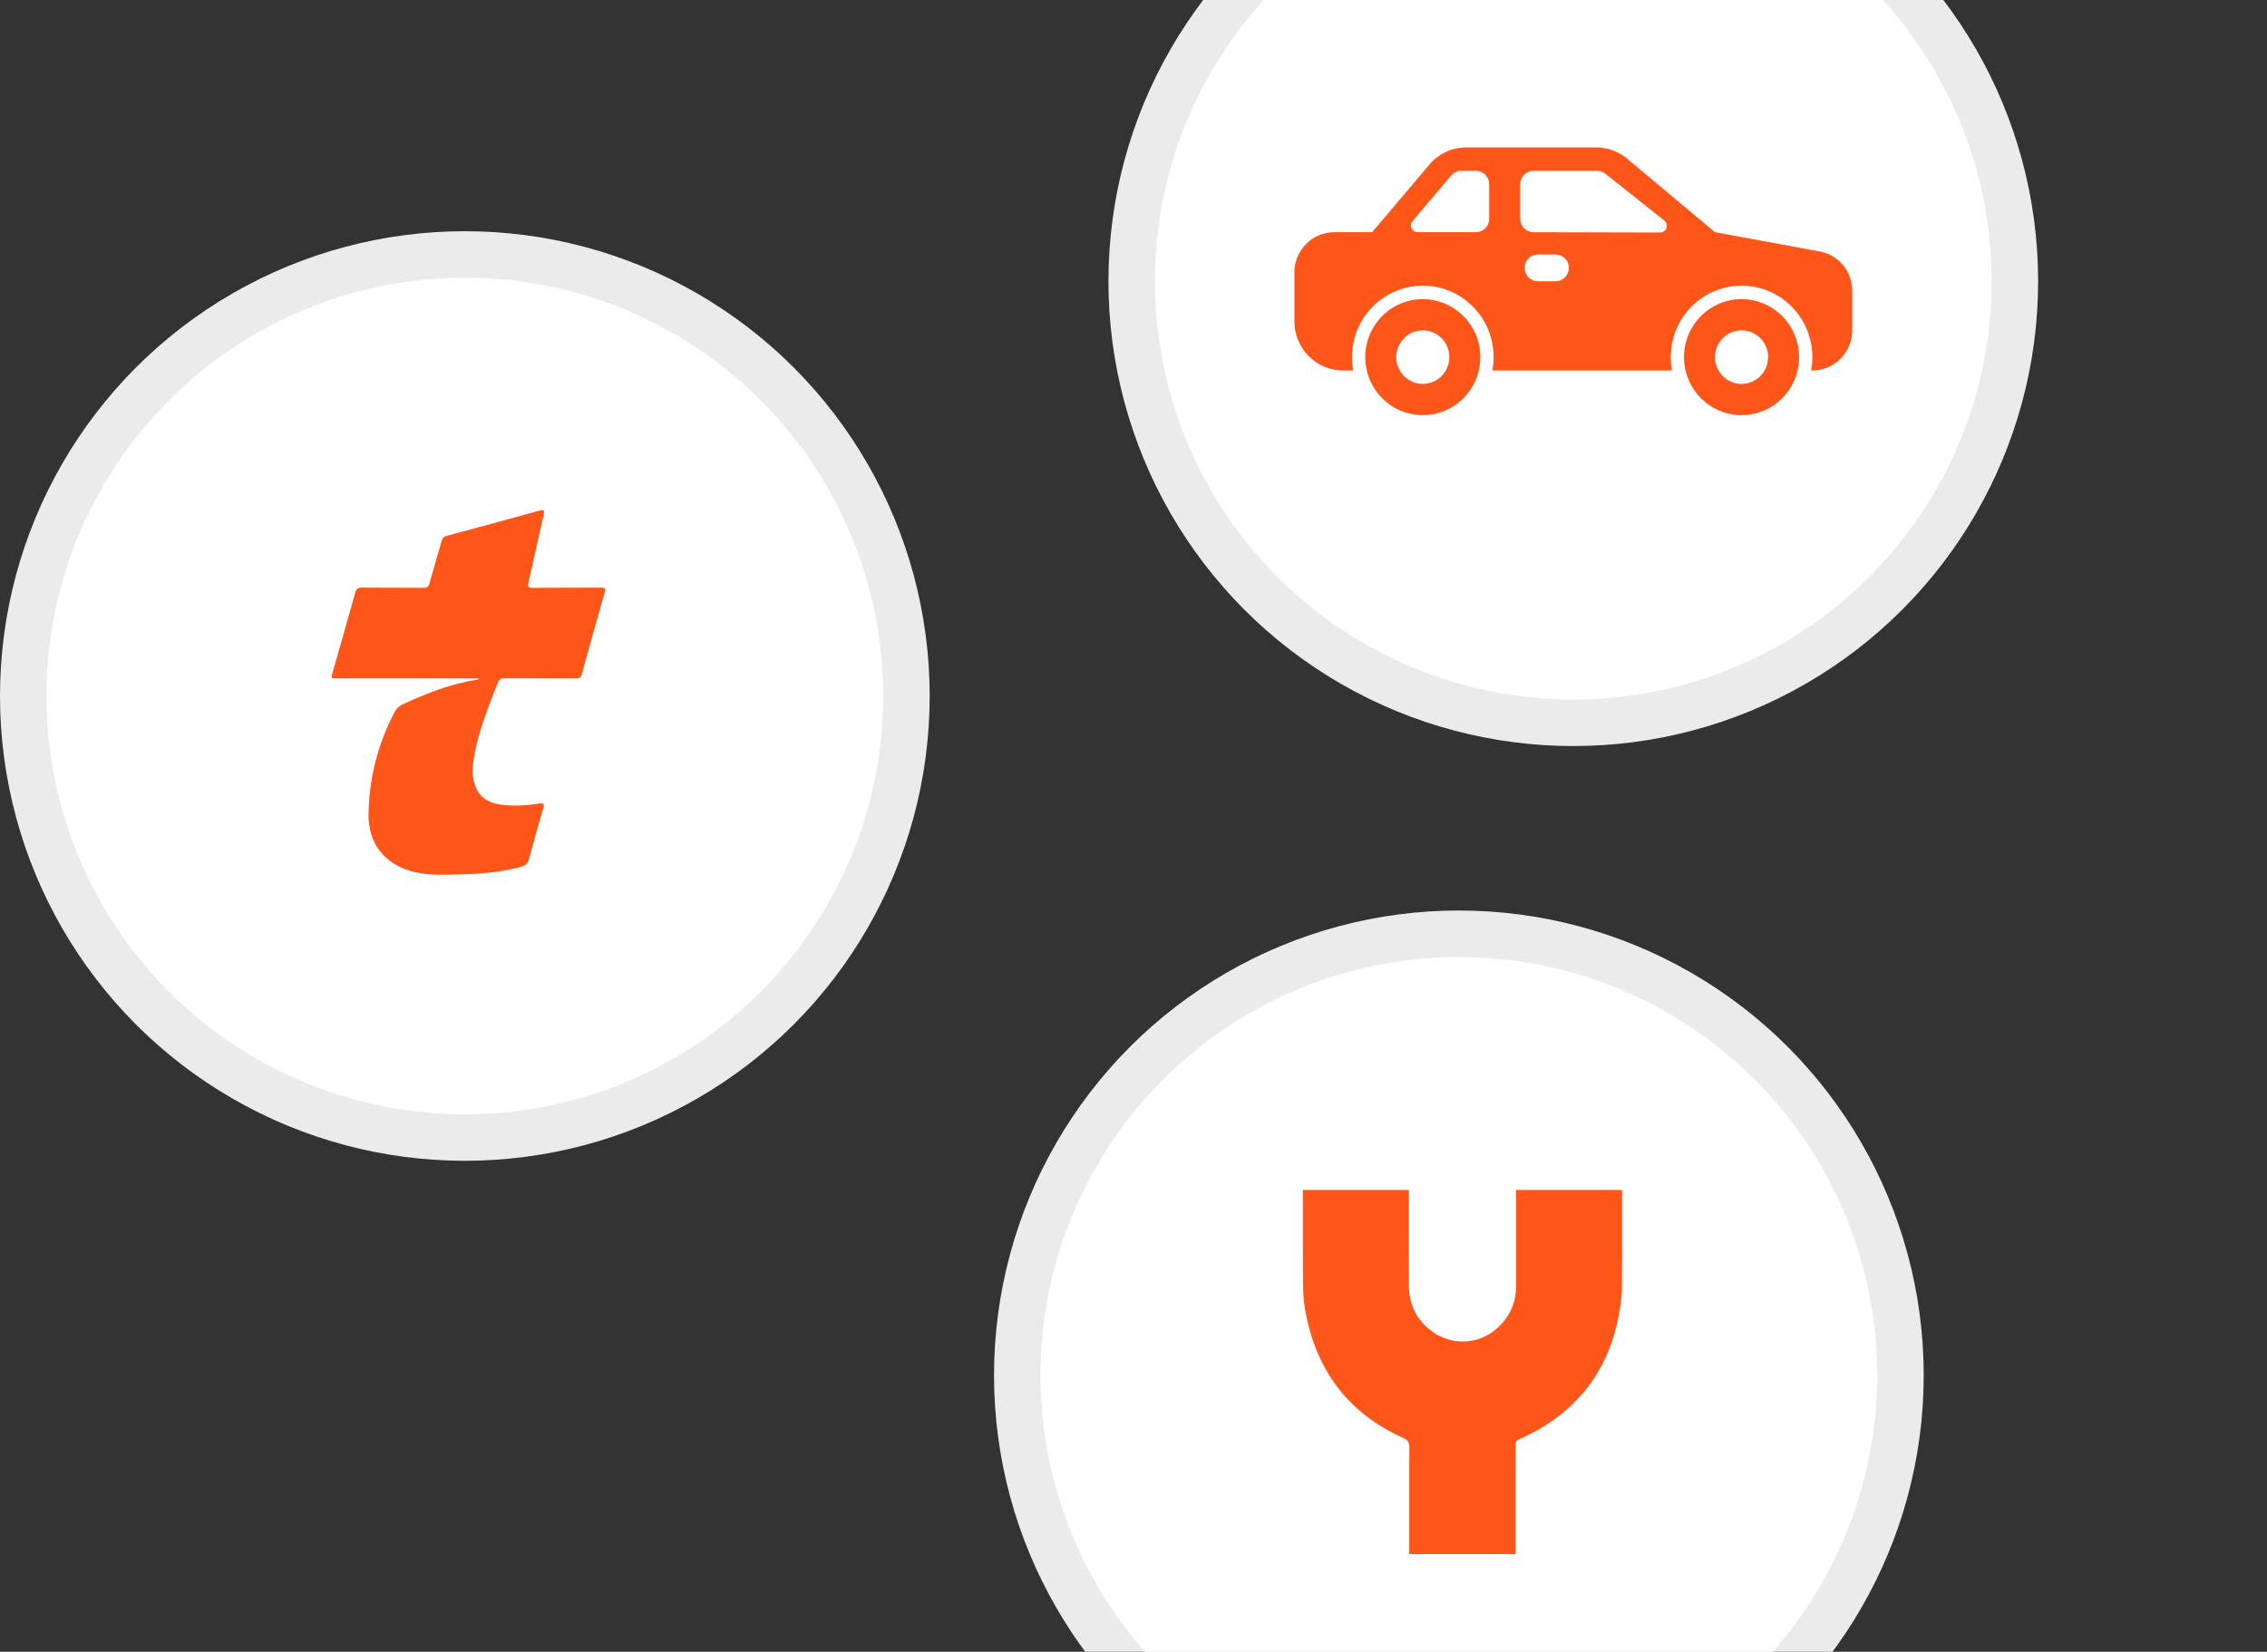
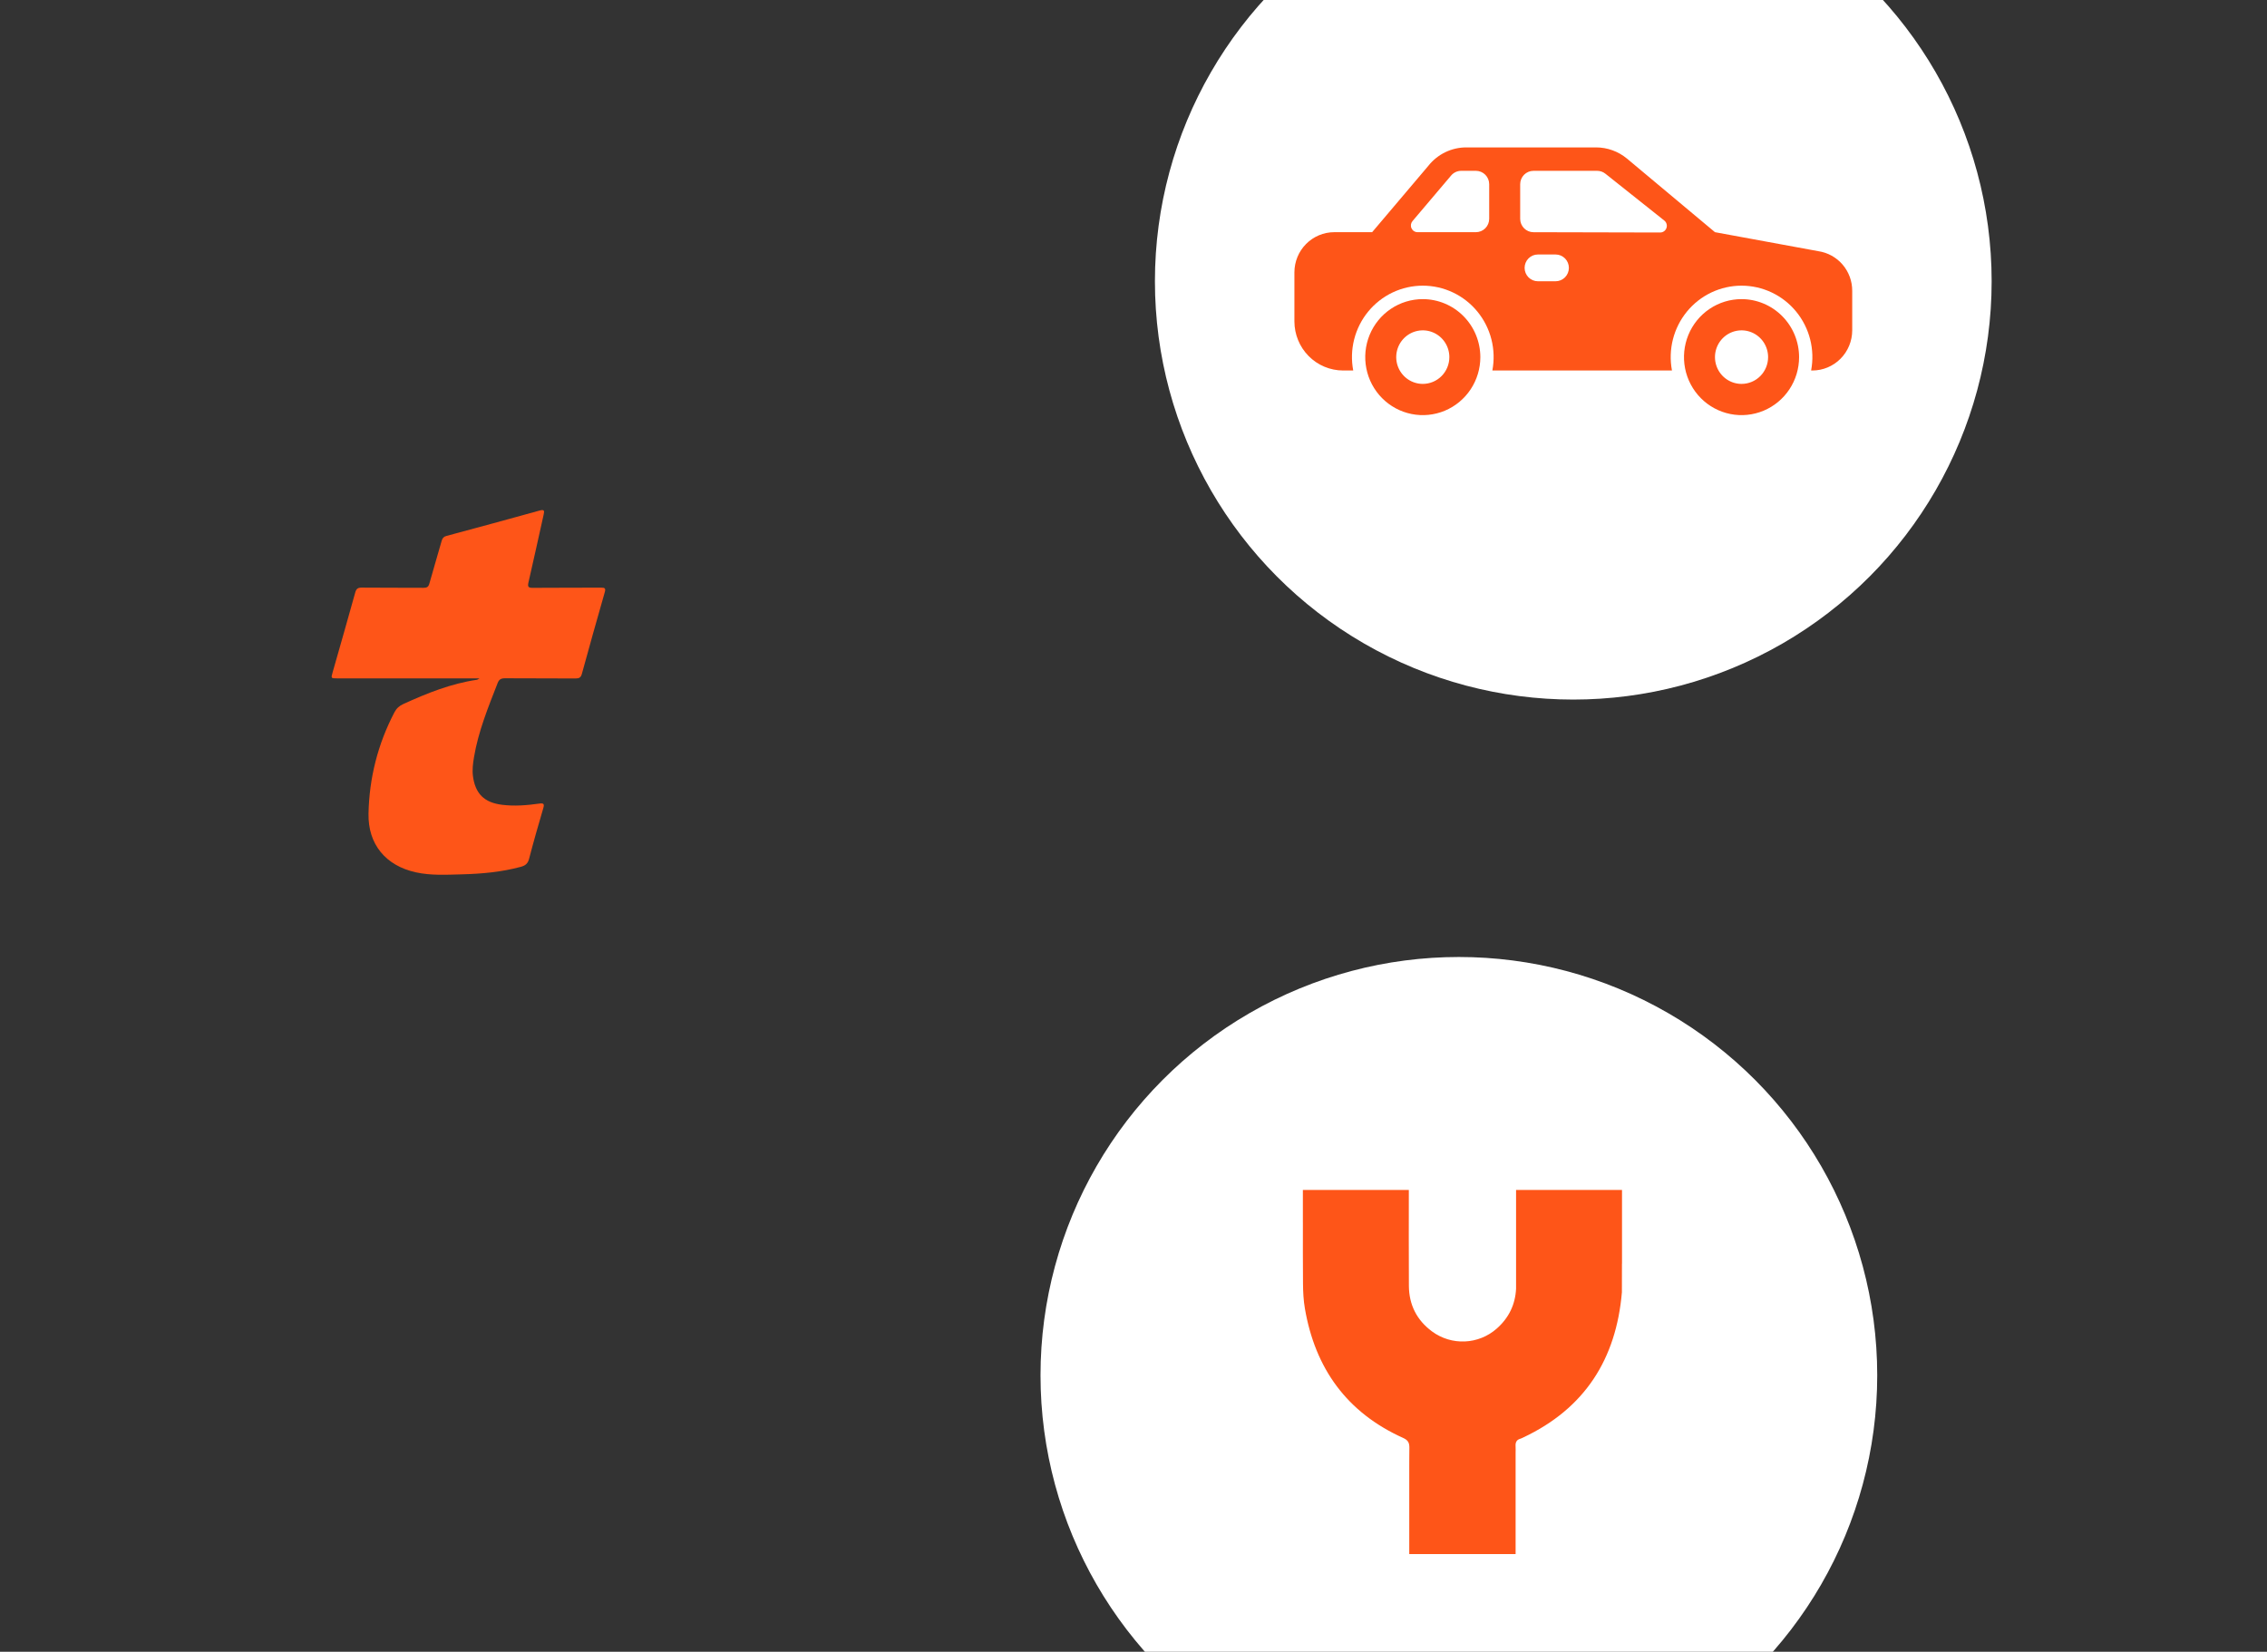
<svg xmlns="http://www.w3.org/2000/svg" width="317" height="231" viewBox="0 0 317 231" fill="none">
  <rect x="0" y="0" width="317" height="231" fill="#333333" stroke="none" />
-   <circle cx="203.997" cy="192.334" r="65" fill="#EBEBEB" />
  <circle cx="203.997" cy="192.334" r="58.5" fill="white" />
  <mask id="mask0_5301_27331" style="mask-type:luminance" maskUnits="userSpaceOnUse" x="145" y="133" width="118" height="118">
    <circle cx="203.997" cy="192.334" r="58.5" fill="white" />
  </mask>
  <g mask="url(#mask0_5301_27331)">
-     <path fill-rule="evenodd" clip-rule="evenodd" d="M222.659 166.408C220.488 166.408 218.316 166.408 216.144 166.408H211.995V180.227C211.886 182.434 210.991 184.294 209.306 185.79C206.759 188.051 202.97 188.22 200.234 186.192C198.105 184.614 197.029 182.466 197.009 179.836C196.981 176.024 197.002 170.221 197.001 166.408C197.001 166.154 197.002 166.661 196.999 166.408H192.849C190.677 166.408 188.506 166.408 186.334 166.408H182.184V170.946H182.187C182.183 173.805 182.179 176.663 182.202 179.521C182.212 180.68 182.271 181.854 182.466 182.994C183.902 191.373 188.327 197.549 196.218 201.099C196.906 201.408 197.083 201.792 197.075 202.466C197.068 203.036 197.064 203.606 197.062 204.176C197.061 204.384 197.062 204.592 197.061 204.8H197.06V205.637V206.083V217.334H201.226C203.406 217.335 205.585 217.335 207.766 217.334H211.931V204.8H211.931C211.931 204.281 211.931 203.762 211.931 203.243C211.931 202.917 211.95 202.591 211.928 202.267C211.891 201.745 212.04 201.357 212.593 201.203C212.728 201.165 212.853 201.098 212.98 201.038C221.62 196.972 225.993 190.049 226.793 180.734C226.795 179.398 226.798 178.062 226.801 176.726H226.809V166.408H222.659Z" fill="#FE5518" />
+     <path fill-rule="evenodd" clip-rule="evenodd" d="M222.659 166.408C220.488 166.408 218.316 166.408 216.144 166.408H211.995V180.227C211.886 182.434 210.991 184.294 209.306 185.79C206.759 188.051 202.97 188.22 200.234 186.192C198.105 184.614 197.029 182.466 197.009 179.836C196.981 176.024 197.002 170.221 197.001 166.408C197.001 166.154 197.002 166.661 196.999 166.408H192.849H182.184V170.946H182.187C182.183 173.805 182.179 176.663 182.202 179.521C182.212 180.68 182.271 181.854 182.466 182.994C183.902 191.373 188.327 197.549 196.218 201.099C196.906 201.408 197.083 201.792 197.075 202.466C197.068 203.036 197.064 203.606 197.062 204.176C197.061 204.384 197.062 204.592 197.061 204.8H197.06V205.637V206.083V217.334H201.226C203.406 217.335 205.585 217.335 207.766 217.334H211.931V204.8H211.931C211.931 204.281 211.931 203.762 211.931 203.243C211.931 202.917 211.95 202.591 211.928 202.267C211.891 201.745 212.04 201.357 212.593 201.203C212.728 201.165 212.853 201.098 212.98 201.038C221.62 196.972 225.993 190.049 226.793 180.734C226.795 179.398 226.798 178.062 226.801 176.726H226.809V166.408H222.659Z" fill="#FE5518" />
  </g>
-   <circle cx="219.996" cy="39.334" r="65" fill="#EBEBEB" />
  <circle cx="219.996" cy="39.334" r="58.5" fill="white" />
  <mask id="mask1_5301_27331" style="mask-type:luminance" maskUnits="userSpaceOnUse" x="161" y="-20" width="118" height="118">
    <circle cx="219.996" cy="39.334" r="58.5" fill="white" />
  </mask>
  <g mask="url(#mask1_5301_27331)">
    <path d="M198.952 41.831C197.36 41.831 195.804 42.307 194.481 43.198C193.157 44.09 192.126 45.357 191.517 46.839C190.908 48.321 190.748 49.952 191.059 51.526C191.369 53.099 192.136 54.545 193.261 55.679C194.387 56.814 195.821 57.586 197.382 57.899C198.943 58.212 200.561 58.052 202.032 57.438C203.502 56.824 204.759 55.784 205.643 54.45C206.528 53.116 207 51.548 207 49.943C206.997 47.793 206.148 45.731 204.64 44.21C203.131 42.689 201.086 41.834 198.952 41.831V41.831ZM198.952 53.687C198.217 53.687 197.499 53.468 196.888 53.056C196.278 52.645 195.801 52.06 195.52 51.376C195.239 50.692 195.166 49.939 195.309 49.213C195.452 48.487 195.806 47.819 196.326 47.296C196.845 46.772 197.507 46.416 198.227 46.271C198.948 46.127 199.695 46.201 200.373 46.484C201.052 46.768 201.632 47.248 202.04 47.863C202.448 48.479 202.666 49.203 202.666 49.943C202.666 50.936 202.275 51.889 201.578 52.591C200.882 53.293 199.937 53.687 198.952 53.687V53.687Z" fill="#FE5518" />
    <path d="M243.523 41.831C241.932 41.831 240.376 42.307 239.052 43.198C237.729 44.09 236.697 45.357 236.088 46.839C235.479 48.321 235.32 49.952 235.63 51.526C235.941 53.099 236.707 54.545 237.833 55.679C238.958 56.814 240.392 57.586 241.953 57.899C243.514 58.212 245.132 58.052 246.603 57.438C248.073 56.824 249.33 55.784 250.215 54.45C251.099 53.116 251.571 51.548 251.571 49.943C251.568 47.793 250.72 45.731 249.211 44.21C247.702 42.689 245.657 41.834 243.523 41.831V41.831ZM243.523 53.687C242.789 53.687 242.07 53.468 241.46 53.056C240.849 52.645 240.373 52.06 240.092 51.376C239.811 50.692 239.737 49.939 239.88 49.213C240.024 48.487 240.377 47.819 240.897 47.296C241.416 46.772 242.078 46.416 242.799 46.271C243.519 46.127 244.266 46.201 244.945 46.484C245.623 46.768 246.203 47.248 246.612 47.863C247.02 48.479 247.237 49.203 247.237 49.943C247.237 50.936 246.846 51.889 246.15 52.591C245.453 53.293 244.508 53.687 243.523 53.687Z" fill="#FE5518" />
    <path d="M254.264 35.128L239.809 32.47L227.504 22.178C226.284 21.168 224.755 20.615 223.177 20.614H205.047C204.025 20.611 203.016 20.842 202.095 21.288C201.175 21.734 200.366 22.384 199.729 23.19L191.869 32.47H186.571C185.094 32.471 183.678 33.064 182.634 34.117C181.589 35.169 181.002 36.597 181 38.086V44.95C181.002 46.77 181.72 48.514 182.997 49.801C184.273 51.088 186.004 51.812 187.81 51.814H189.225C188.95 50.37 188.995 48.882 189.357 47.458C189.719 46.033 190.388 44.707 191.318 43.573C192.247 42.44 193.413 41.527 194.733 40.901C196.053 40.275 197.494 39.95 198.952 39.95C200.411 39.95 201.852 40.275 203.172 40.901C204.492 41.527 205.658 42.44 206.587 43.573C207.516 44.707 208.186 46.033 208.548 47.458C208.909 48.882 208.955 50.37 208.68 51.814H233.796C233.521 50.37 233.567 48.882 233.928 47.458C234.29 46.033 234.96 44.707 235.889 43.573C236.818 42.44 237.985 41.527 239.304 40.901C240.624 40.275 242.065 39.95 243.524 39.95C244.983 39.95 246.423 40.275 247.743 40.901C249.063 41.527 250.229 42.44 251.158 43.573C252.088 44.707 252.757 46.033 253.119 47.458C253.481 48.882 253.526 50.37 253.251 51.814H253.429C254.906 51.812 256.322 51.22 257.366 50.167C258.411 49.114 258.998 47.687 259 46.198V40.68C259.007 39.335 258.531 38.033 257.661 37.012C256.791 35.992 255.585 35.323 254.264 35.128V35.128ZM208.238 30.598C208.238 31.094 208.042 31.57 207.694 31.922C207.346 32.273 206.873 32.47 206.381 32.47H198.216C198.039 32.47 197.865 32.419 197.716 32.322C197.566 32.226 197.447 32.088 197.373 31.926C197.298 31.763 197.272 31.582 197.296 31.405C197.321 31.228 197.395 31.061 197.51 30.925L202.914 24.545C203.088 24.339 203.305 24.174 203.549 24.061C203.793 23.948 204.058 23.89 204.326 23.89H206.381C206.873 23.89 207.346 24.087 207.694 24.438C208.042 24.789 208.238 25.265 208.238 25.762V30.598ZM217.524 39.334H215.048C214.555 39.334 214.083 39.136 213.734 38.785C213.386 38.434 213.19 37.958 213.19 37.462C213.19 36.965 213.386 36.489 213.734 36.138C214.083 35.787 214.555 35.59 215.048 35.59H217.524C218.016 35.59 218.489 35.787 218.837 36.138C219.185 36.489 219.381 36.965 219.381 37.462C219.381 37.958 219.185 38.434 218.837 38.785C218.489 39.136 218.016 39.334 217.524 39.334ZM232.146 32.516L214.424 32.474C213.932 32.473 213.461 32.275 213.114 31.924C212.766 31.573 212.571 31.098 212.571 30.602V25.762C212.571 25.265 212.767 24.789 213.115 24.438C213.464 24.087 213.936 23.89 214.429 23.89H223.335C223.752 23.89 224.157 24.032 224.485 24.292L232.723 30.844C232.875 30.965 232.985 31.13 233.04 31.317C233.094 31.504 233.089 31.703 233.025 31.887C232.962 32.071 232.843 32.231 232.685 32.343C232.527 32.456 232.339 32.516 232.146 32.516V32.516Z" fill="#FE5518" />
  </g>
-   <circle cx="65" cy="97.335" r="65" fill="#EBEBEB" />
-   <circle cx="65" cy="97.335" r="58.5" fill="white" />
  <mask id="mask2_5301_27331" style="mask-type:luminance" maskUnits="userSpaceOnUse" x="6" y="38" width="118" height="118">
    <circle cx="65" cy="97.335" r="58.5" fill="white" />
  </mask>
  <g mask="url(#mask2_5301_27331)">
    <path fill-rule="evenodd" clip-rule="evenodd" d="M66.71 95.062C63.076 95.594 59.714 96.943 56.401 98.454C55.843 98.709 55.446 99.057 55.16 99.603C52.838 104.04 51.633 108.782 51.53 113.774C51.441 118.073 53.932 121.054 58.124 121.988C60.276 122.466 62.446 122.328 64.607 122.274C67.384 122.202 70.148 121.952 72.845 121.219C73.457 121.049 73.809 120.777 73.983 120.106C74.6 117.738 75.274 115.383 75.966 113.032C76.149 112.415 76.019 112.295 75.412 112.379C73.684 112.621 71.956 112.768 70.206 112.549C67.724 112.241 66.46 111.008 66.134 108.545C66.018 107.647 66.134 106.775 66.277 105.908C66.88 102.293 68.26 98.923 69.581 95.536C69.787 94.995 70.081 94.852 70.644 94.856C73.921 94.883 77.207 94.856 80.489 94.883C81.002 94.883 81.225 94.745 81.368 94.226C82.408 90.428 83.471 86.638 84.556 82.857C84.721 82.285 84.605 82.178 84.047 82.182C80.864 82.205 77.685 82.178 74.501 82.209C73.867 82.213 73.76 82.057 73.898 81.445C74.626 78.299 75.309 75.139 76.015 71.988C76.135 71.443 76.144 71.206 75.439 71.403C71.117 72.609 66.786 73.776 62.451 74.942C62.067 75.045 61.875 75.224 61.763 75.622C61.21 77.615 60.593 79.59 60.049 81.579C59.919 82.075 59.705 82.209 59.218 82.205C56.343 82.182 53.463 82.209 50.588 82.178C50.03 82.173 49.816 82.339 49.668 82.879C48.637 86.602 47.57 90.316 46.512 94.025C46.271 94.865 46.271 94.865 47.163 94.87H67.05C66.822 94.999 66.768 95.053 66.71 95.062" fill="#FE5518" />
  </g>
</svg>